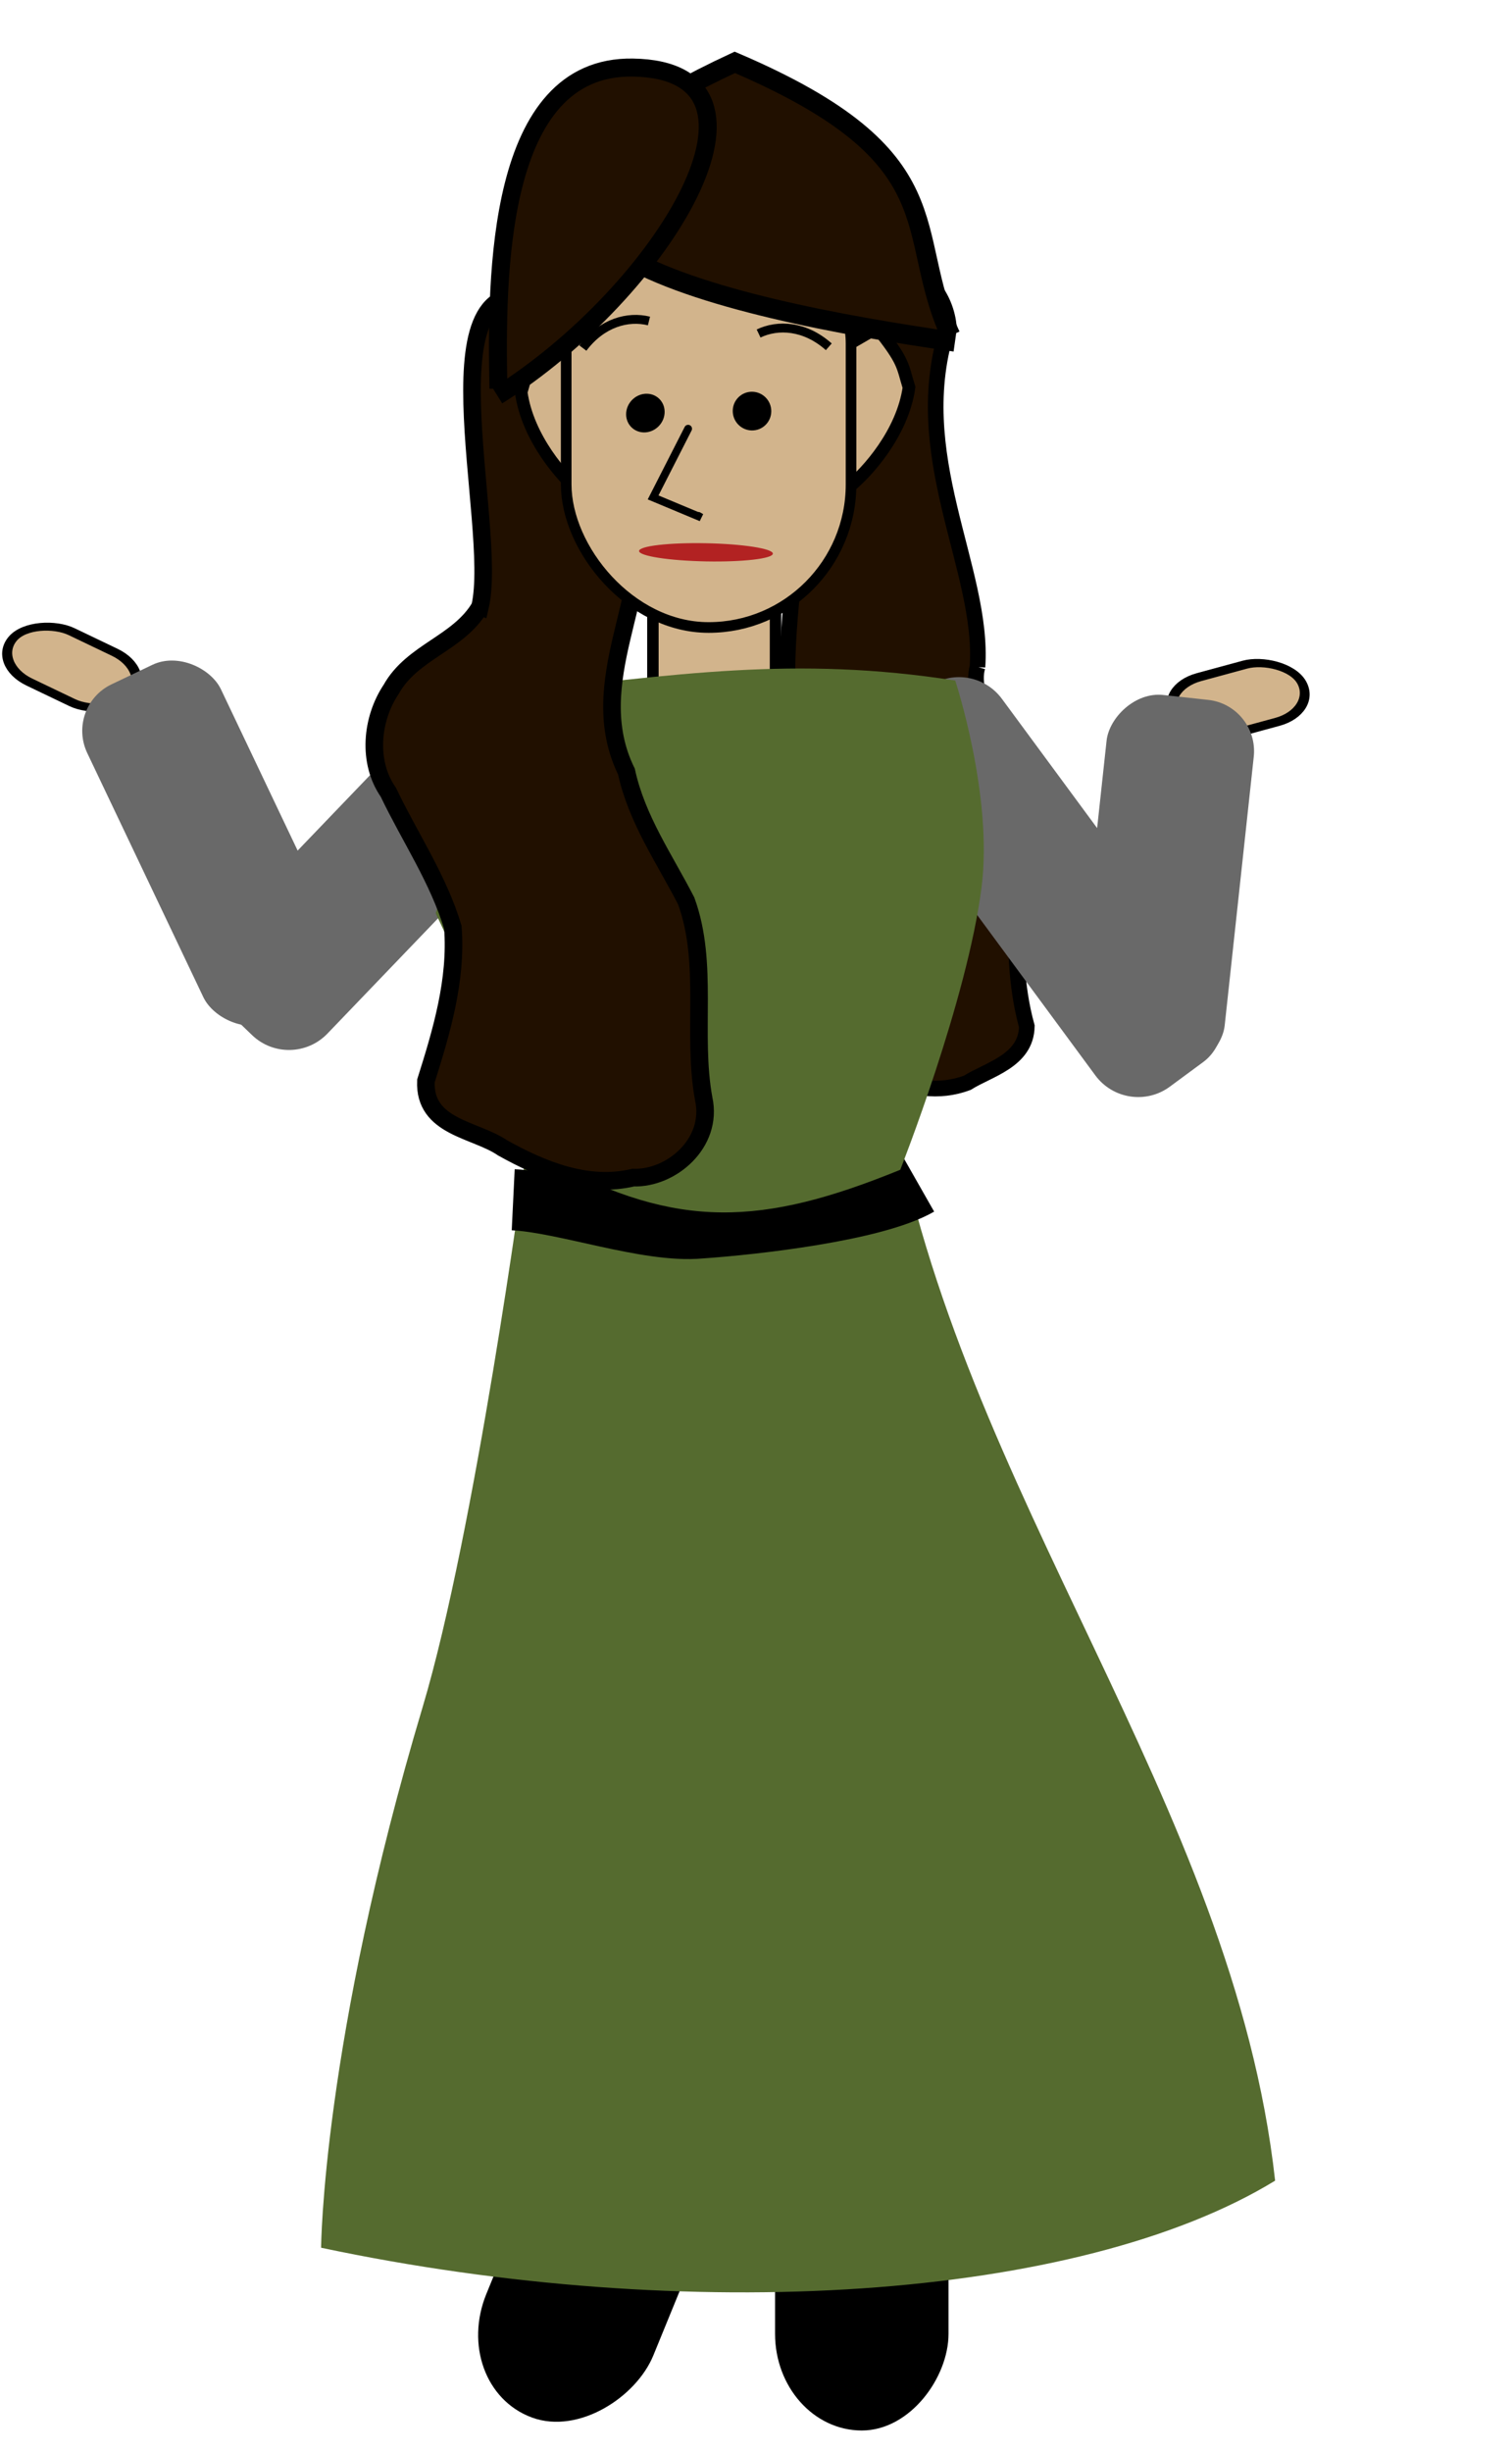
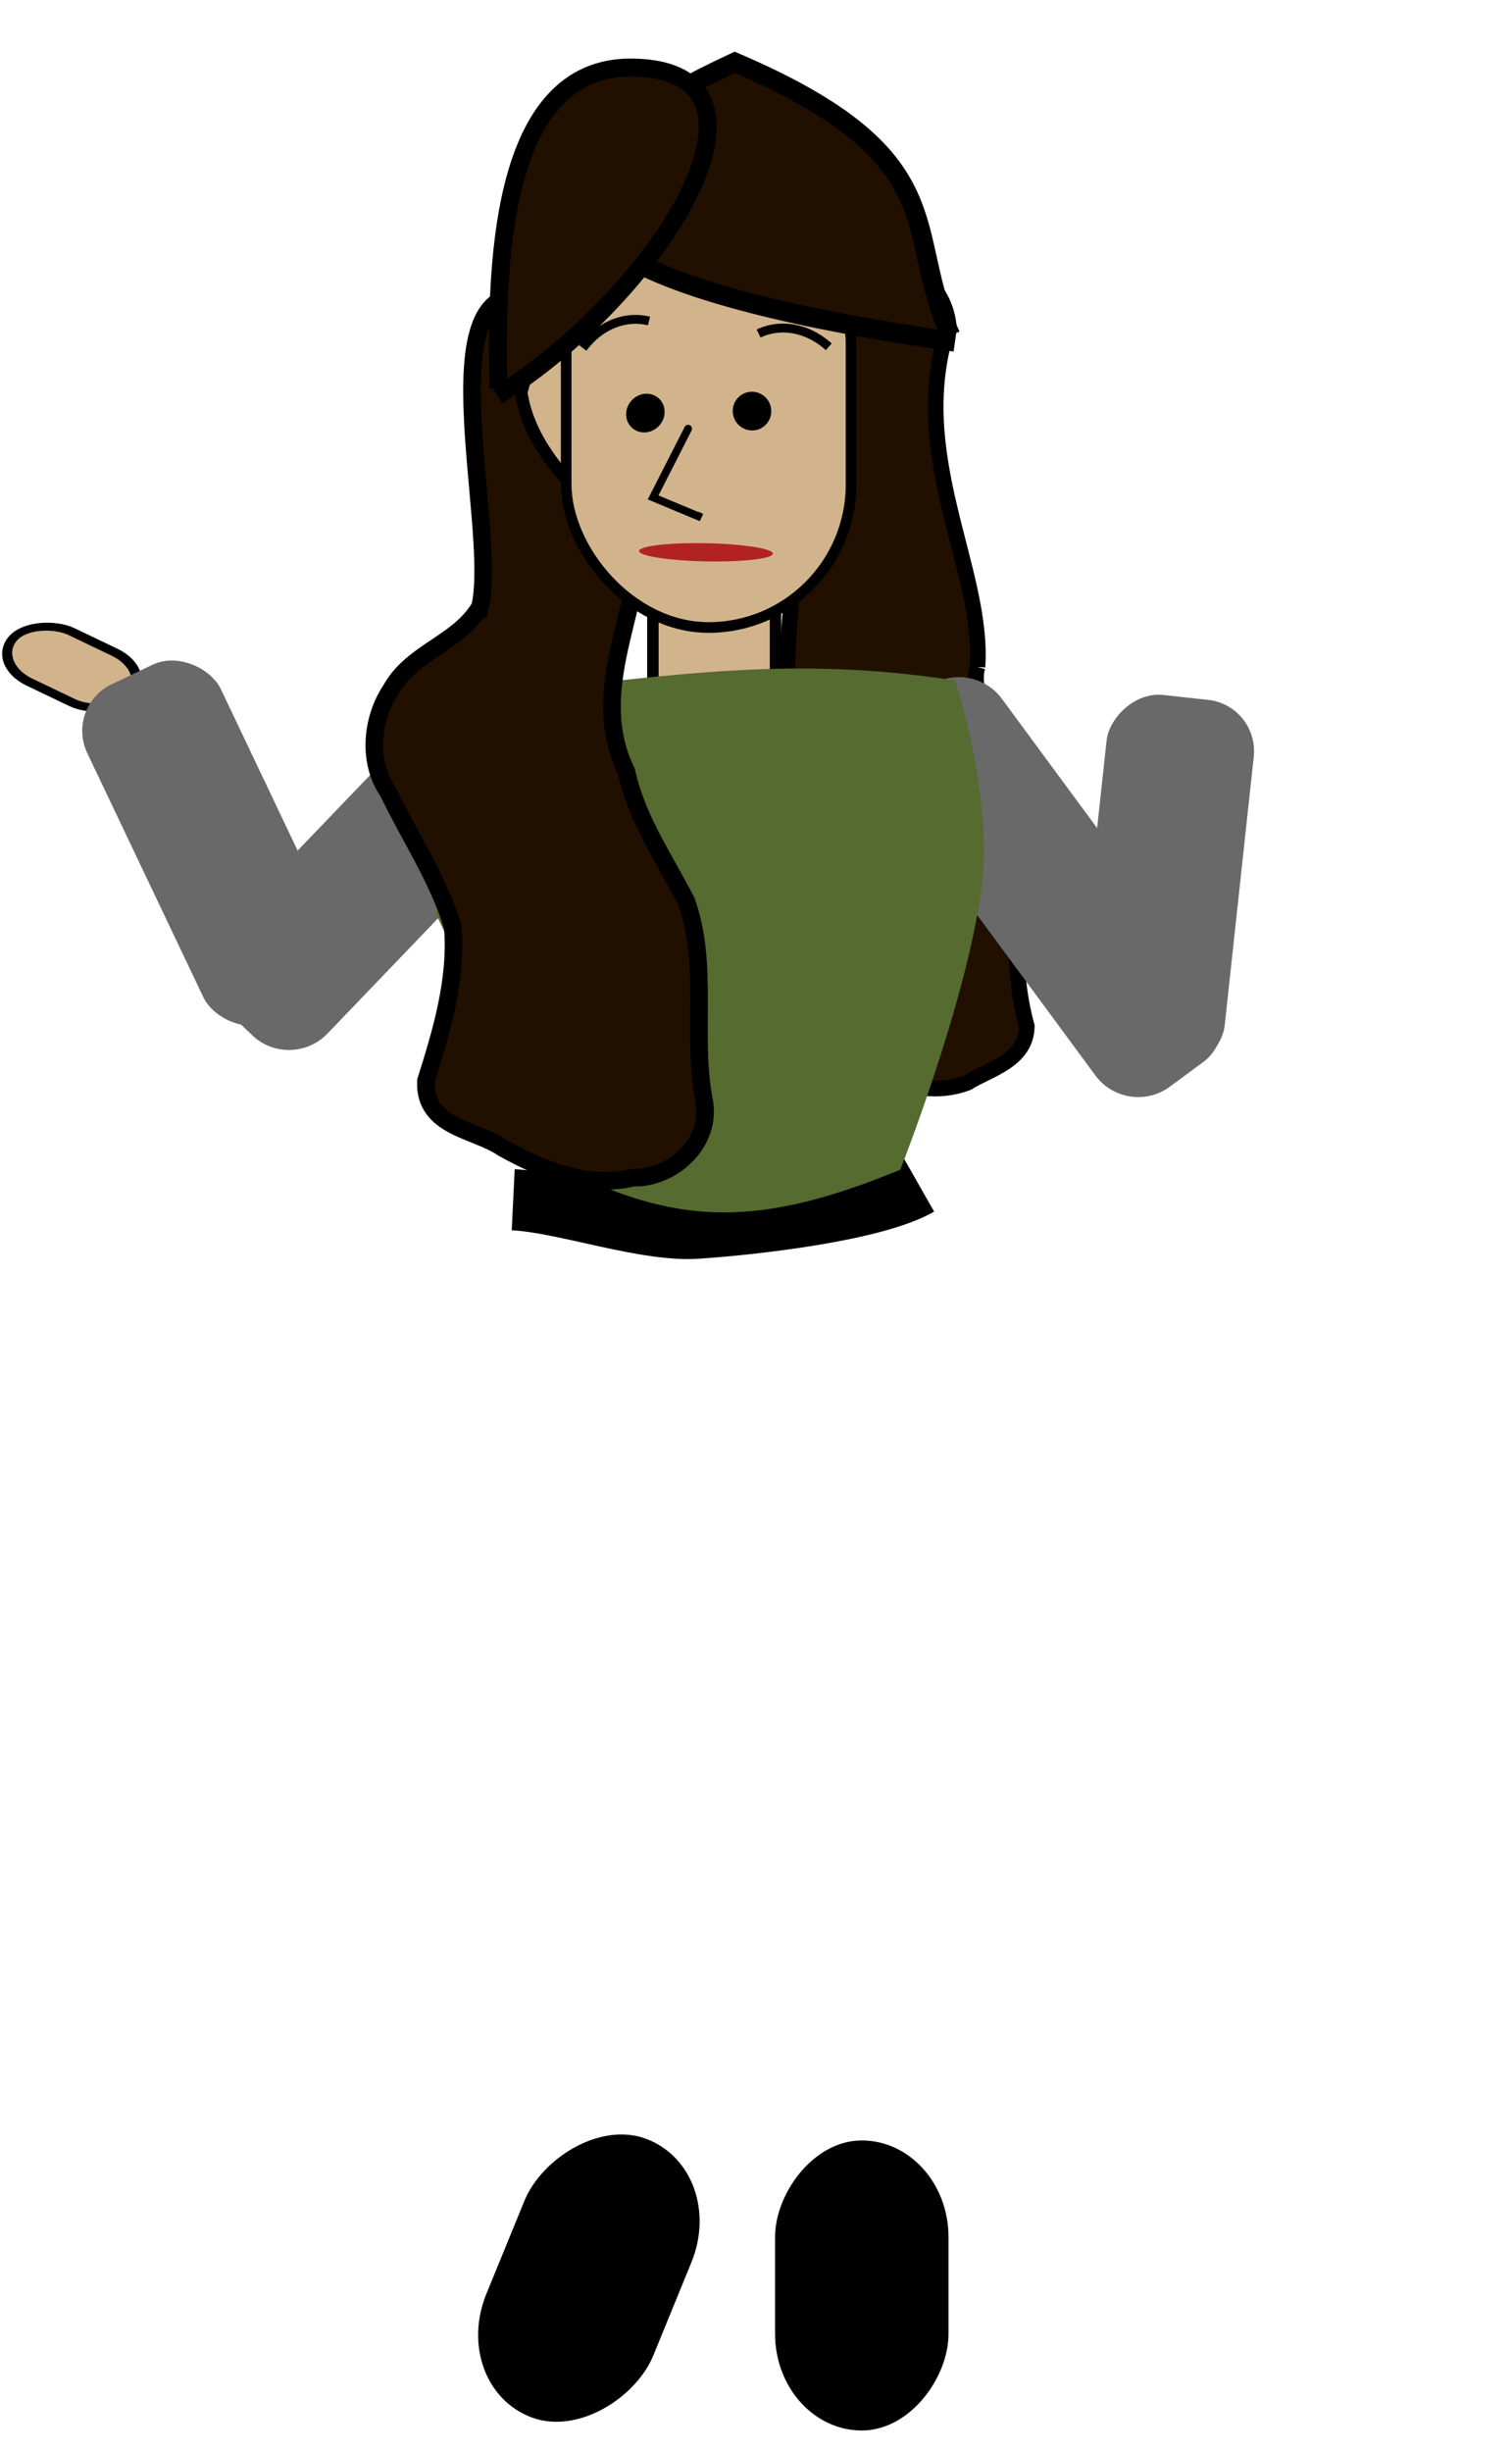
<svg xmlns="http://www.w3.org/2000/svg" xmlns:ns1="http://www.inkscape.org/namespaces/inkscape" xmlns:ns2="http://sodipodi.sourceforge.net/DTD/sodipodi-0.dtd" id="svg3063" version="1.1" ns1:version="0.48.3.1 r9886" width="432" height="700" ns2:docname="object.svg" ns1:export-filename="/home/bigear/Desktop/public_html/objects/girl/happy_still/object.png" ns1:export-xdpi="192.85715" ns1:export-ydpi="192.85715">
  <defs id="defs3067" />
  <ns2:namedview pagecolor="#ffffff" bordercolor="#666666" borderopacity="1" objecttolerance="10" gridtolerance="10" guidetolerance="10" ns1:pageopacity="0" ns1:pageshadow="2" ns1:window-width="1202" ns1:window-height="1000" id="namedview3065" showgrid="false" fit-margin-top="0" fit-margin-left="0" fit-margin-right="0" fit-margin-bottom="0" ns1:zoom="1" ns1:cx="241.59729" ns1:cy="372.18397" ns1:window-x="78" ns1:window-y="24" ns1:window-maximized="1" ns1:current-layer="g4326" />
  <g id="g7035" transform="matrix(0.363,0,0,0.363,945.367,-297.947)">
    <g id="g4549" transform="matrix(1.332,0,0,1.332,-816.754,-202.065)">
      <g id="g4255" transform="matrix(0.694,0,0,0.694,-422.3,527.705)">
        <g transform="matrix(-2.181,0,0,2.181,-487.715,519.384)" id="g3874" />
        <g transform="matrix(-2.181,0,0,2.181,-3931.71,409.987)" id="g6966">
          <g transform="translate(-1157.133,-40.688)" id="g4284">
            <g transform="translate(20,32)" id="g4376">
              <g transform="translate(-445.477,66.468)" id="g4494">
                <g id="g4482" />
              </g>
            </g>
          </g>
        </g>
        <g id="g4221" transform="matrix(-0.846,0,0,1,-2010.928,0)">
          <g id="g4286" transform="matrix(1.168,0,0,1.168,-725.404,-348.562)">
            <g transform="matrix(-1.425,0,0,1.21,-3053.338,736.761)" id="g4203">
              <g id="g3977" transform="matrix(0.381,0,0,0.381,-647.457,209.14)" />
              <g id="g3920">
                <g transform="translate(-350.264,-571.482)" id="g3841">
                  <g id="g4237" transform="translate(565.443,152.052)">
                    <g id="g4326" transform="matrix(1.119,0,0,1.119,303.949,-112.868)">
                      <g transform="matrix(-0.992,-0.129,-0.13,0.992,-3506.716,-206.574)" id="g3031-3">
                        <rect transform="matrix(-0.806,0.592,0.595,0.804,0,0)" style="fill:#696969;fill-opacity:1;stroke:none" id="rect4011-0-3" width="79.919" height="250.554" x="1679.143" y="-336.296" ry="28.746" ns1:transform-center-x="-171.52123" ns1:transform-center-y="309.85745" />
                        <g ns1:transform-center-y="-45.78152" id="g3045-2" transform="matrix(0.893,0.448,-0.451,0.893,263.645,749.144)" ns1:transform-center-x="27.184568">
                          <rect transform="matrix(-0.861,-0.509,-0.71,0.704,0,0)" style="fill:#d2b48c;fill-opacity:1;stroke:#000000;stroke-width:4.886;stroke-miterlimit:4;stroke-opacity:1;stroke-dasharray:none" id="rect4183-3-7-0-74" width="35.487" height="70.94" x="469.763" y="1356.189" ry="22.619" />
                          <rect ns1:transform-center-y="-44.313146" ns1:transform-center-x="-18.623751" transform="matrix(0.994,0.108,0.108,-0.994,0,0)" style="fill:#696969;fill-opacity:1;stroke:none" id="rect4011-0-9-3" width="80.013" height="200.955" x="-1388.284" y="-1097.966" ry="27.773" />
                        </g>
                      </g>
-                       <path ns2:nodetypes="ccccccccccc" style="fill:#211000;fill-opacity:1;stroke:#000000;stroke-width:8.437;stroke-linecap:butt;stroke-linejoin:miter;stroke-miterlimit:4;stroke-opacity:1;stroke-dasharray:none" d="m -1804.839,729.598 c -4.733,16.354 12.856,39.898 20.023,56.824 5.855,45.251 -5.628,92.213 6.641,136.53 -0.328,18.65 -20.793,23.176 -32.173,30.378 -30.407,11.268 -65.063,-9.354 -77.499,-43.84 -11.506,-28.513 -8.474,-62.358 2.264,-90.431 -36.436,-39.978 -18.956,-144.489 -8.495,-199.144 1.235,-21.811 3.824,-43.676 8.765,-64.634 1.247,-21.414 20.093,-31.596 35.17,-36.991 14.791,-5.601 27.831,10.776 29.719,27.231 -23.254,69.519 19.263,131.272 15.584,184.077 z" id="path3873-0" ns1:connector-curvature="0" />
+                       <path ns2:nodetypes="ccccccccccc" style="fill:#211000;fill-opacity:1;stroke:#000000;stroke-width:8.437;stroke-linecap:butt;stroke-linejoin:miter;stroke-miterlimit:4;stroke-opacity:1;stroke-dasharray:none" d="m -1804.839,729.598 c -4.733,16.354 12.856,39.898 20.023,56.824 5.855,45.251 -5.628,92.213 6.641,136.53 -0.328,18.65 -20.793,23.176 -32.173,30.378 -30.407,11.268 -65.063,-9.354 -77.499,-43.84 -11.506,-28.513 -8.474,-62.358 2.264,-90.431 -36.436,-39.978 -18.956,-144.489 -8.495,-199.144 1.235,-21.811 3.824,-43.676 8.765,-64.634 1.247,-21.414 20.093,-31.596 35.17,-36.991 14.791,-5.601 27.831,10.776 29.719,27.231 -23.254,69.519 19.263,131.272 15.584,184.077 " id="path3873-0" ns1:connector-curvature="0" />
                      <g id="g3031" transform="translate(-255.247,0)">
                        <rect transform="matrix(-0.806,0.592,0.595,0.804,0,0)" style="fill:#696969;fill-opacity:1;stroke:none" id="rect4011-0" width="79.919" height="250.554" x="1679.143" y="-336.296" ry="28.746" ns1:transform-center-x="-171.52123" ns1:transform-center-y="309.85745" />
                        <g ns1:transform-center-y="24.748737" ns1:transform-center-x="32.526912" id="g3045">
-                           <rect transform="matrix(-0.495,-0.869,-0.965,0.261,0,0)" style="fill:#d2b48c;fill-opacity:1;stroke:#000000;stroke-width:4.886;stroke-miterlimit:4;stroke-opacity:1;stroke-dasharray:none" id="rect4183-3-7-0" width="35.426" height="71.045" x="-382.779" y="1611.56" ry="22.652" />
                          <rect ns1:transform-center-y="-44.313146" ns1:transform-center-x="-18.623751" transform="matrix(0.994,0.108,0.108,-0.994,0,0)" style="fill:#696969;fill-opacity:1;stroke:none" id="rect4011-0-9" width="80.013" height="200.955" x="-1388.284" y="-1097.966" ry="27.773" />
                        </g>
                      </g>
                      <rect ry="0" transform="scale(1,-1)" y="-744.901" x="-1980.237" height="69.876" width="66.253" id="rect4013" style="fill:#d2b48c;fill-opacity:1;stroke:#000000;stroke-width:6.186;stroke-linecap:round;stroke-linejoin:round;stroke-miterlimit:4;stroke-opacity:1;stroke-dasharray:none" />
                      <rect transform="scale(-1,1)" style="fill:#000000;fill-opacity:1;stroke:#000000;stroke-width:6.975;stroke-miterlimit:4;stroke-opacity:1;stroke-dasharray:none" id="rect4183" width="86.756" height="149.062" x="1823.978" y="1525.798" ry="48.517" />
                      <rect style="fill:#000000;fill-opacity:1;stroke:#000000;stroke-width:7.197;stroke-miterlimit:4;stroke-opacity:1;stroke-dasharray:none" id="rect4183-4" width="88.875" height="154.93" x="1213.069" y="2117.359" ry="50.427" transform="matrix(-0.939,-0.345,-0.38,0.925,0,0)" />
-                       <path style="fill:#556b2f;fill-opacity:1;stroke:none" d="m -1644.004,1543.942 c -106.171,64.652 -317.347,77.874 -515.531,36.085 0,0 0.661,-110.376 54.844,-290.783 28.377,-94.484 54.844,-290.783 54.844,-290.783 l 198.81,-33.338 c 36.371,208.188 184.416,375.323 207.034,578.819 z" id="path3963-4" ns1:connector-curvature="0" ns2:nodetypes="ccsccc" />
                      <path ns2:nodetypes="ccc" ns1:connector-curvature="0" id="path4305" d="m -2055.721,1016.243 c 28.031,1.366 72.471,17.802 101.067,15.183 28.917,-1.964 94.017,-9.23 118.239,-23.074" style="fill:none;stroke:#000000;stroke-width:32.89;stroke-linecap:butt;stroke-linejoin:miter;stroke-miterlimit:4;stroke-opacity:1;stroke-dasharray:none" />
                      <path style="fill:#556b2f;fill-opacity:1;stroke:none" d="m -2059.769,743.822 c 92.421,-10.217 156.134,-20.358 242.903,-6.906 0,0 20.527,61.953 14.246,111.148 -7.777,60.906 -43.948,152.048 -43.948,152.048 -74.908,30.471 -120.343,32.017 -188.12,-3.944 l -62.92,-134.071 z" id="path3963" ns1:connector-curvature="0" ns2:nodetypes="ccscccc" />
                      <g transform="translate(-895.544,8.223)" id="g3943">
                        <path style="fill:#211000;fill-opacity:1;stroke:#000000;stroke-width:9.503;stroke-linecap:butt;stroke-linejoin:miter;stroke-miterlimit:4;stroke-opacity:1;stroke-dasharray:none" d="m -1178.104,689.037 c -11.666,19.771 -36.602,24.04 -48.023,44.4 -10.714,15.943 -12.93,39.125 -1.523,55.371 11.577,24.173 27.061,46.722 34.855,72.662 2.206,28.43 -6.188,56.239 -14.558,82.647 -1.095,25.065 26.634,25.884 41.427,35.986 21.561,11.979 46.073,21.834 70.593,15.997 20.555,0.708 43.288,-18.586 38.108,-42.29 -6.495,-35.116 2.947,-72.64 -9.474,-106.53 -11.698,-22.687 -26.668,-43.877 -32.3,-69.613 -23.66,-48.028 15.054,-97.083 4.662,-136.573 -2.291,-25.451 -3.665,-51.42 -11.721,-75.711 1.322,-21.794 -19.679,-32.467 -35.281,-39.945 -70.864,-28.408 -26.281,118.856 -36.764,163.599 z" id="path3873" ns1:connector-curvature="0" ns2:nodetypes="cccccccccccccc" />
-                         <path style="fill:#d2b48c;fill-opacity:1;stroke:#000000;stroke-width:17.87;stroke-linecap:round;stroke-linejoin:miter;stroke-miterlimit:4;stroke-opacity:1;stroke-dasharray:none" d="m -886.873,898.327 57.225,-32.977 c 39.11,48.522 35.64,53.576 45.264,84.415 -9.041,64.178 -59.122,119.806 -84.664,140.222" id="path3932" ns1:connector-curvature="0" ns2:nodetypes="cccc" transform="matrix(0.381,0,0,0.381,-647.457,209.14)" />
                        <path transform="matrix(-0.831,0,0,0.831,-833.227,406.973)" style="fill:#d2b48c;fill-opacity:1;stroke:#000000;stroke-width:8.194;stroke-linecap:round;stroke-linejoin:miter;stroke-miterlimit:4;stroke-opacity:1;stroke-dasharray:none" d="m 341.274,176.53 26.241,-15.322 c 17.934,22.545 16.343,24.894 20.756,39.222 -4.146,29.82 -27.111,55.666 -38.823,65.152" id="path3932-6" ns1:connector-curvature="0" ns2:nodetypes="cccc" />
                        <rect ry="92.62" transform="matrix(0.831,0,0,0.831,-833.227,406.973)" y="76.496" x="-358.992" height="276.322" width="185.24" id="rect3026" style="fill:#d2b48c;fill-opacity:1;stroke:#000000;stroke-width:6.913;stroke-miterlimit:4;stroke-opacity:1;stroke-dasharray:none" />
                        <path ns1:connector-curvature="0" id="path3819" d="m -1097.65,1008.125 -49.651,96.985 68.27,28.386 -4.138,-2.365" style="fill:none;stroke:#000000;stroke-width:11.036;stroke-linecap:round;stroke-linejoin:miter;stroke-miterlimit:4;stroke-opacity:1;stroke-dasharray:none" transform="matrix(0.381,0,0,0.381,-647.457,209.14)" />
                        <g transform="matrix(0.381,0,0,0.381,-647.457,226.336)" id="g3897">
                          <ellipse d="m 115,120 c 0,8.284 -6.716,15 -15,15 -8.284,0 -15,-6.716 -15,-15 0,-8.284 6.716,-15 15,-15 8.284,0 15,6.716 15,15 z" cx="100" cy="120" rx="15" ry="15" id="ellipse10-6" transform="matrix(1.755,0.053,-0.162,1.762,-1314.331,724.143)" style="fill:#000000;stroke:#000000;stroke-width:1" ns2:cx="100" ns2:cy="120" ns2:rx="15" ns2:ry="15">
                            <animate id="1" dur="5s" keyTimes="0;0.05;1" values="0;15;15" begin="0s" repeatCount="indefinite" attributeName="ry" />
                          </ellipse>
                          <ellipse d="m 115,120 c 0,8.284 -6.716,15 -15,15 -8.284,0 -15,-6.716 -15,-15 0,-8.284 6.716,-15 15,-15 8.284,0 15,6.716 15,15 z" cx="100" cy="120" rx="15" ry="15" id="ellipse10" transform="matrix(1.763,0.019,-0.01,1.763,-1182.13,724.633)" style="fill:#000000;stroke:#000000;stroke-width:1" ns2:cx="100" ns2:cy="120" ns2:rx="15" ns2:ry="15">
                            <animate id="2" dur="5s" keyTimes="0;0.05;1" values="0;15;15" begin="0s" repeatCount="indefinite" attributeName="ry" />
                          </ellipse>
                          <ellipse d="m 175,120 c 0,5.523 -11.193,10 -25,10 -13.807,0 -25,-4.477 -25,-10 0,-5.523 11.193,-10 25,-10 13.807,0 25,4.477 25,10 z" cx="150" cy="120" rx="25" ry="3" id="ellipse15" ns2:cx="150" ns2:cy="120" ns2:rx="25" ns2:ry="10" transform="matrix(3.795,0.074,-0.033,4.274,-1637.637,613.512)" style="fill:#b22222;fill-opacity:1;stroke:none">
     
                          </ellipse>
                        </g>
                        <path transform="matrix(0.381,0,0,0.381,-647.457,209.14)" ns2:nodetypes="ccc" ns1:connector-curvature="0" id="path3872" d="m -725.252,876.69 c -68.277,-147.601 9.925,-251.241 -306.19,-385.899 -524.334,242.489 -8.953,348.784 312.263,394.692" style="fill:#211000;fill-opacity:1;stroke:#000000;stroke-width:27.58;stroke-linecap:butt;stroke-linejoin:miter;stroke-miterlimit:4;stroke-opacity:1;stroke-dasharray:none" />
                        <path ns2:nodetypes="csc" ns1:connector-curvature="0" id="path3872-5" d="m -1366.693,951.463 c -3.196,-158.533 -3.159,-456.249 190.475,-453.311 233.579,3.544 42.999,316.346 -191.862,463.408" style="fill:#211000;fill-opacity:1;stroke:#000000;stroke-width:25.451;stroke-linecap:butt;stroke-linejoin:miter;stroke-miterlimit:4;stroke-opacity:1;stroke-dasharray:none" transform="matrix(0.381,0,0,0.381,-647.457,209.14)" />
                        <path ns2:nodetypes="cc" ns1:connector-curvature="0" id="path3808" d="m -1122.551,549.843 c 10.333,-13.734 24.492,-17.369 35.73,-14.567" style="fill:none;stroke:#000000;stroke-width:4.79;stroke-linecap:butt;stroke-linejoin:miter;stroke-miterlimit:4;stroke-opacity:1;stroke-dasharray:none" />
                        <path ns2:nodetypes="cc" ns1:connector-curvature="0" id="path3808-0" d="m -989.646,549.154 c -12.88,-11.397 -27.483,-12.137 -37.931,-7.152" style="fill:none;stroke:#000000;stroke-width:4.79;stroke-linecap:butt;stroke-linejoin:miter;stroke-miterlimit:4;stroke-opacity:1;stroke-dasharray:none" />
                      </g>
                    </g>
                  </g>
                </g>
              </g>
            </g>
            <path style="fill:none;stroke:#000000;stroke-width:1px;stroke-linecap:butt;stroke-linejoin:miter;stroke-opacity:1" d="m -526.087,-207.925 74.953,2.828 -35.355,53.74 -38.184,-49.497" id="path4103" ns1:connector-curvature="0" transform="matrix(-3.014,0,0,2.551,-75.177,594.19)" />
          </g>
        </g>
      </g>
    </g>
  </g>
</svg>